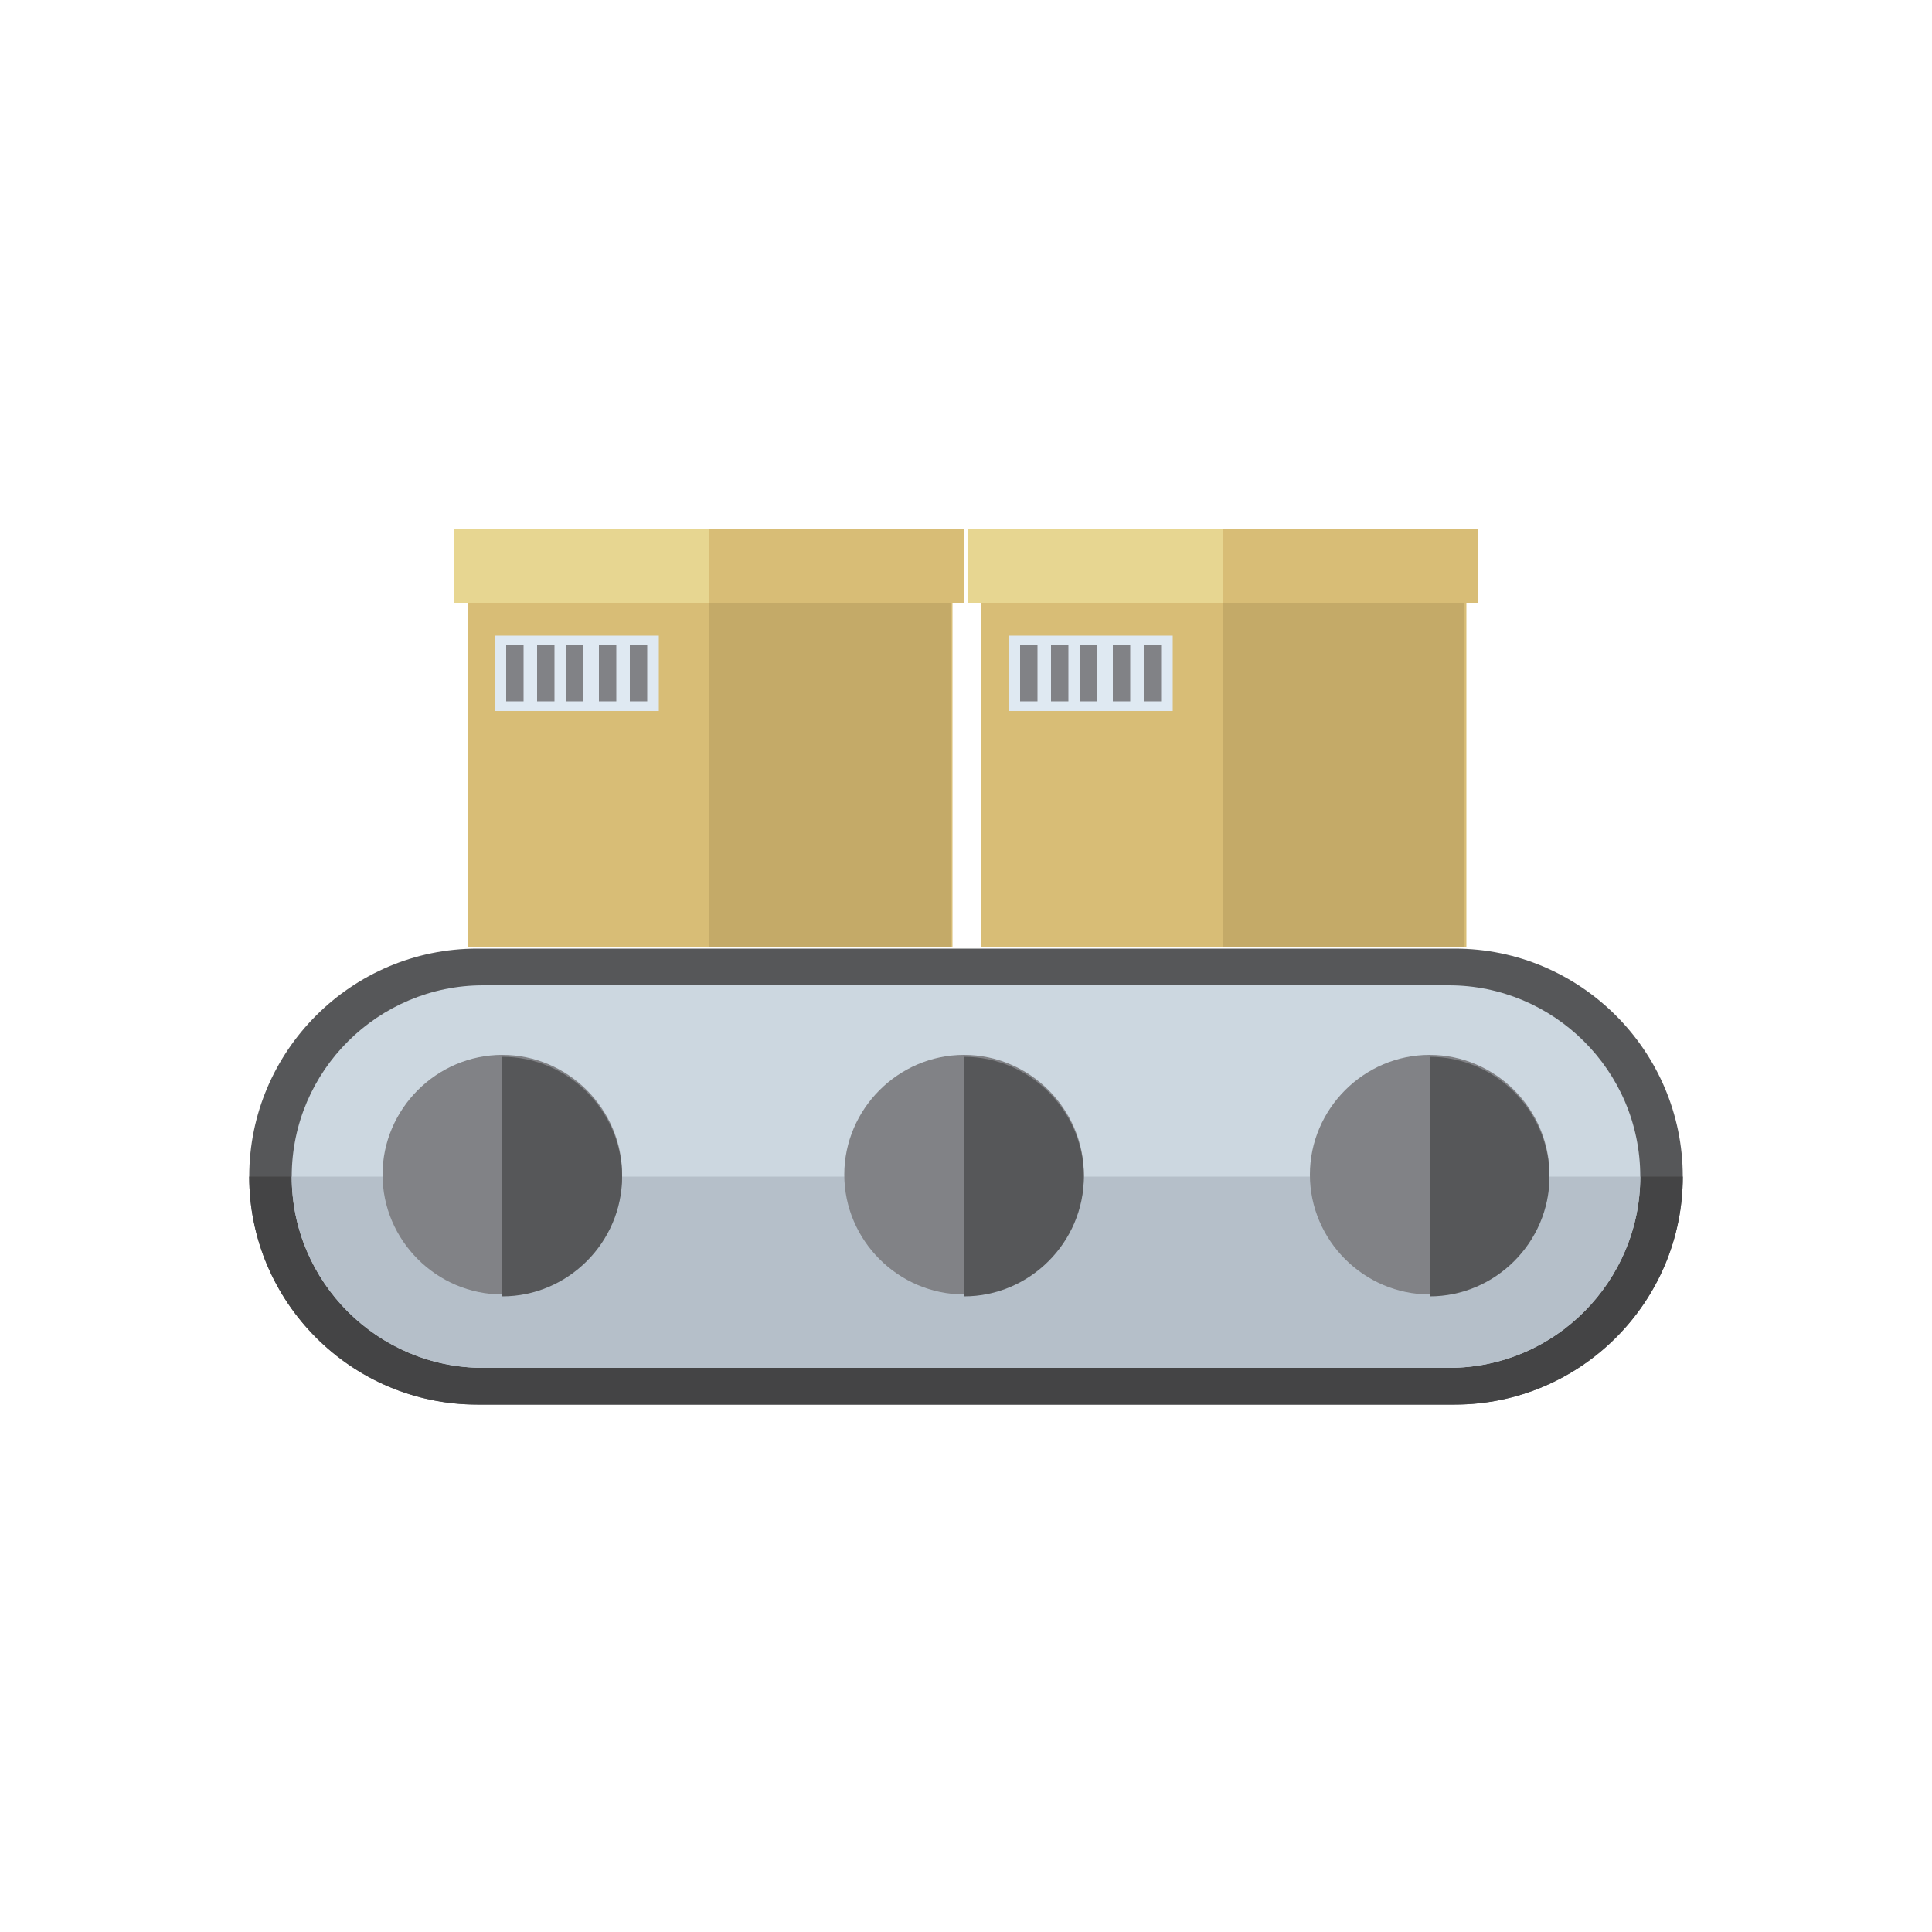
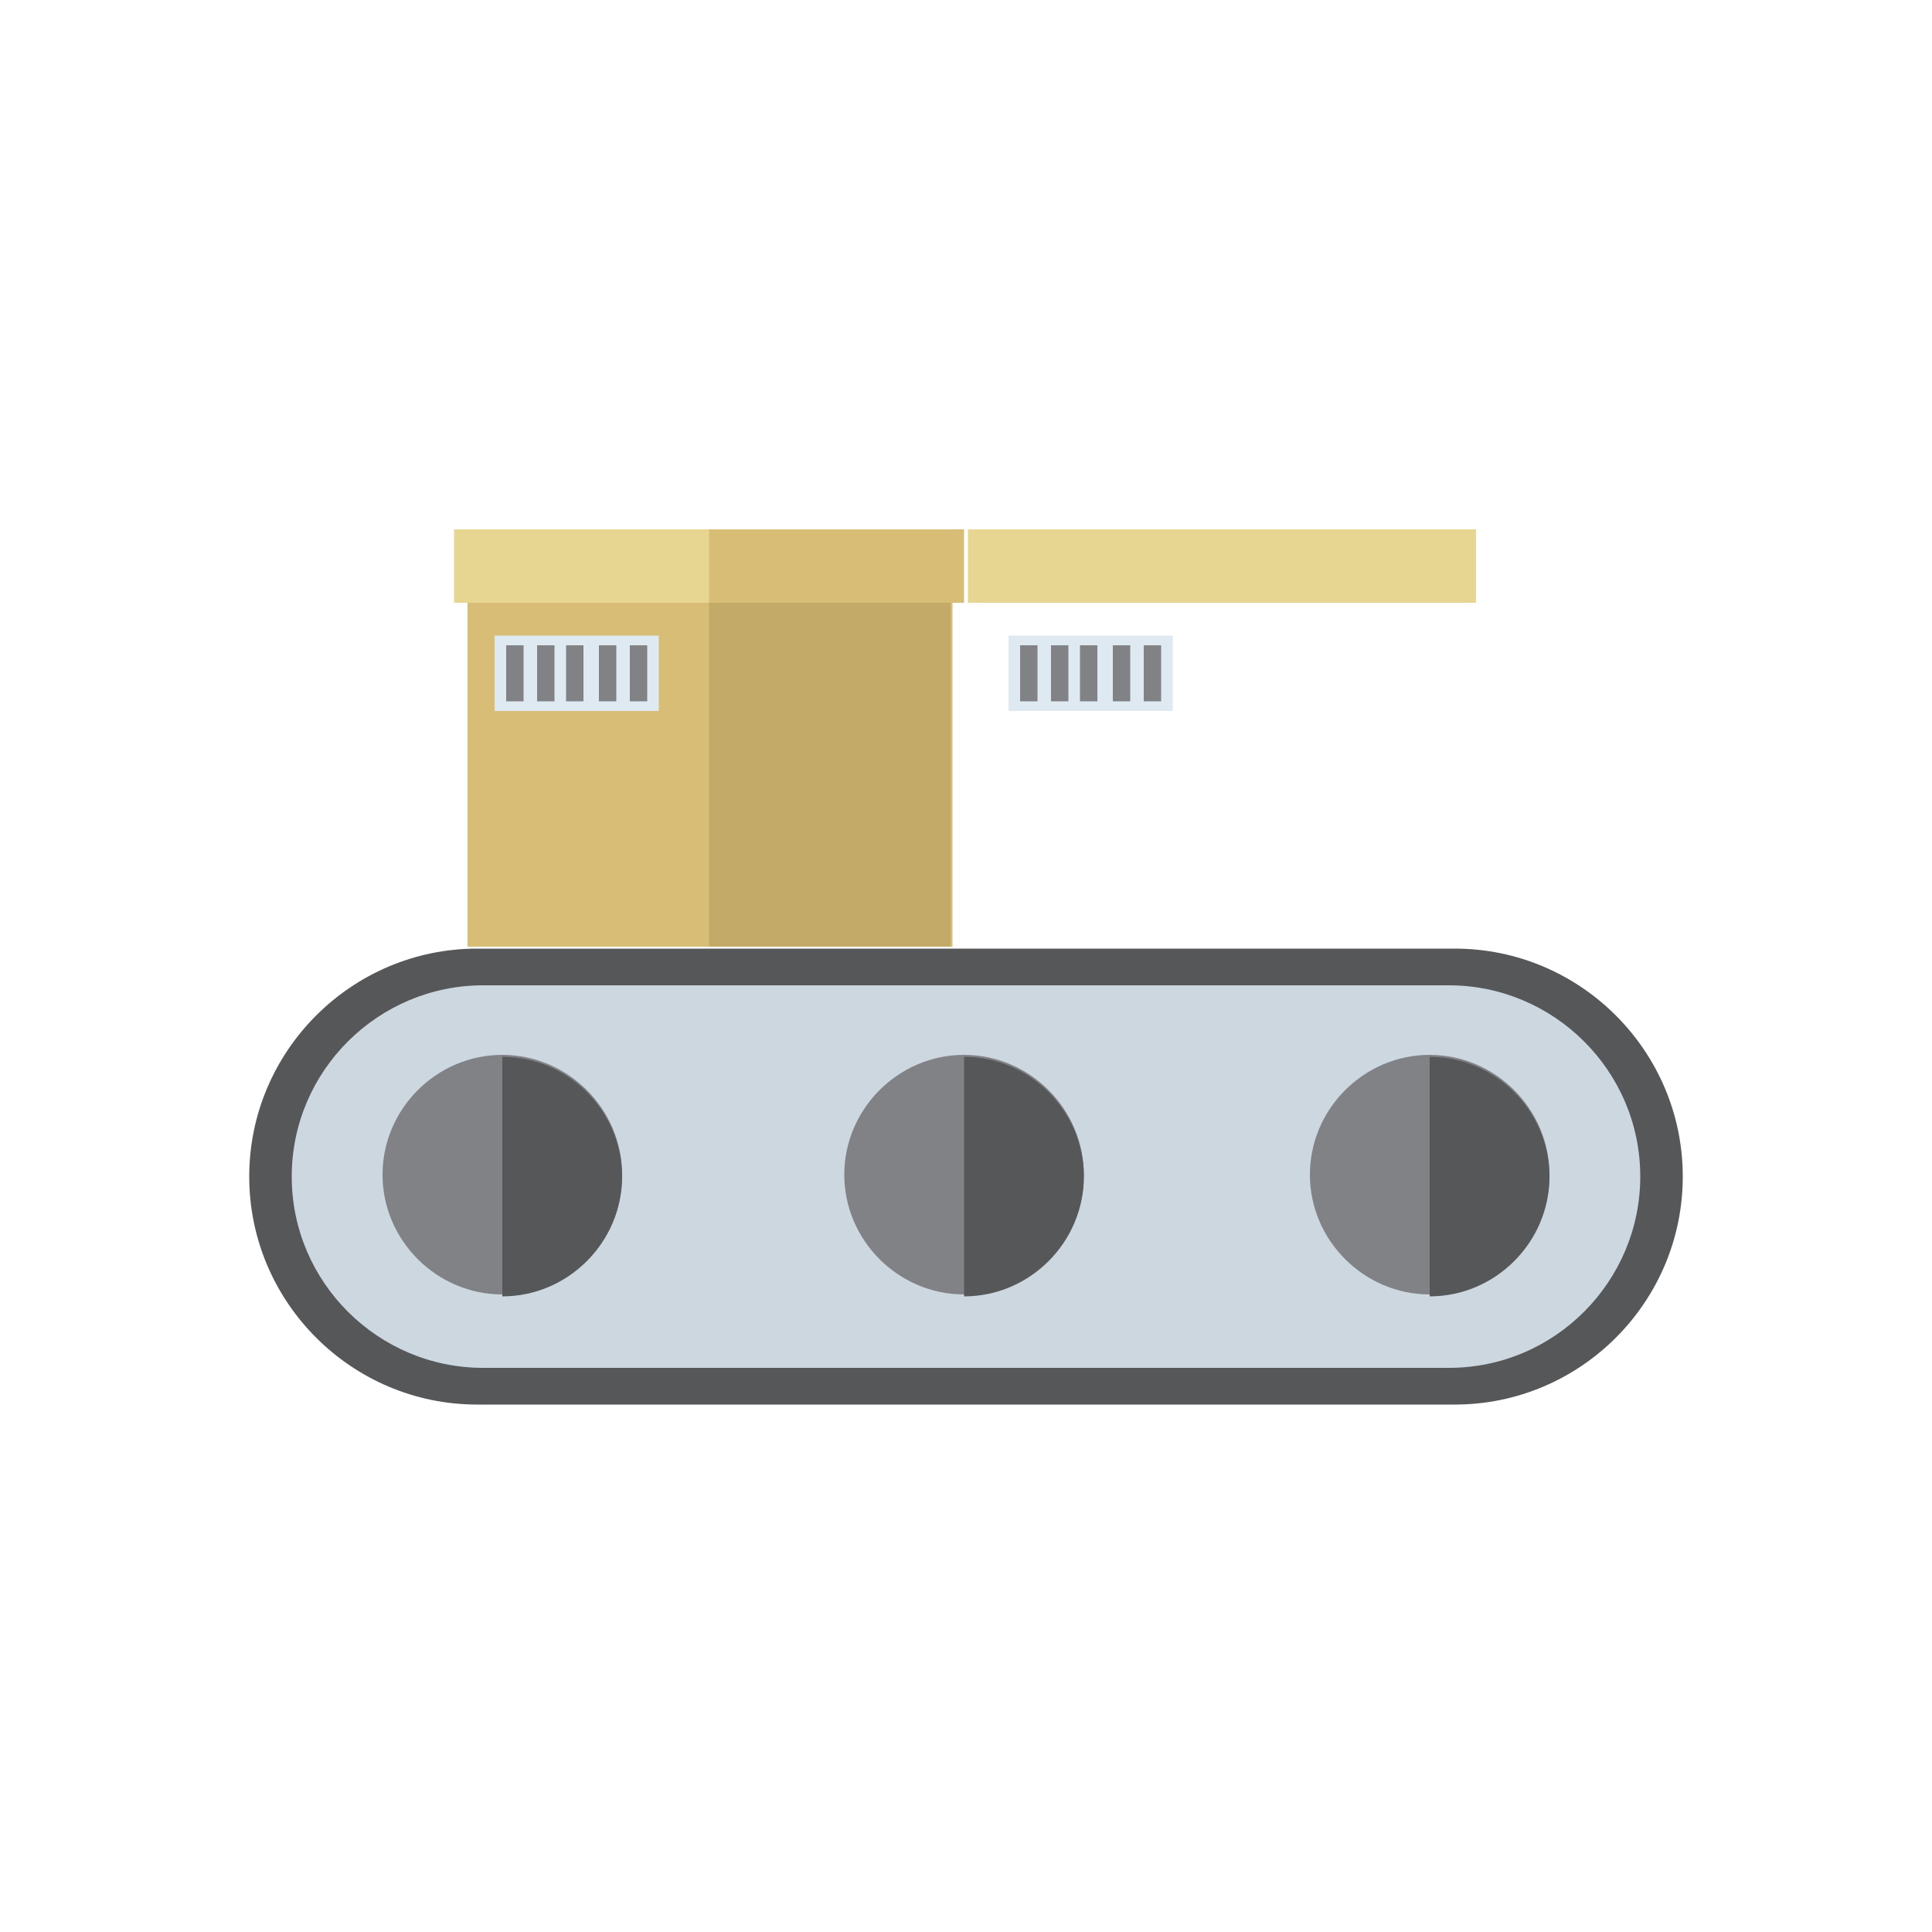
<svg xmlns="http://www.w3.org/2000/svg" version="1.1" id="Layer_1" x="0px" y="0px" viewBox="0 0 100 100" style="enable-background:new 0 0 100 100;" xml:space="preserve">
  <style type="text/css">
	.st0{fill-rule:evenodd;clip-rule:evenodd;fill:#565759;}
	.st1{fill-rule:evenodd;clip-rule:evenodd;fill:#444445;}
	.st2{fill-rule:evenodd;clip-rule:evenodd;fill:#CCD7E0;}
	.st3{fill-rule:evenodd;clip-rule:evenodd;fill:#B5BFC9;}
	.st4{fill-rule:evenodd;clip-rule:evenodd;fill:#818286;}
	.st5{fill-rule:evenodd;clip-rule:evenodd;fill:#D8BD76;}
	.st6{fill-rule:evenodd;clip-rule:evenodd;fill:#C4AA68;}
	.st7{fill-rule:evenodd;clip-rule:evenodd;fill:#E7D691;}
	.st8{fill-rule:evenodd;clip-rule:evenodd;fill:#DFE9F2;}
</style>
  <g>
    <g>
      <path class="st0" d="M24.7,49.1h50.6c6.5,0,11.8,5.3,11.8,11.8v0c0,6.5-5.3,11.8-11.8,11.8H24.7c-6.5,0-11.8-5.3-11.8-11.8v0    C12.9,54.4,18.2,49.1,24.7,49.1z" />
-       <path class="st1" d="M87.1,60.9c0,6.5-5.3,11.8-11.8,11.8H24.7c-6.5,0-11.8-5.3-11.8-11.8H87.1z" />
      <path class="st2" d="M25,51h50c5.4,0,9.9,4.4,9.9,9.9v0c0,5.4-4.4,9.9-9.9,9.9H25c-5.4,0-9.9-4.4-9.9-9.9v0    C15.1,55.4,19.6,51,25,51z" />
-       <path class="st3" d="M84.9,60.9c0,5.4-4.4,9.9-9.9,9.9H25c-5.4,0-9.9-4.4-9.9-9.9H84.9z" />
      <g>
        <g>
          <path class="st4" d="M26,67c3.4,0,6.2-2.8,6.2-6.2s-2.8-6.2-6.2-6.2c-3.4,0-6.2,2.8-6.2,6.2S22.6,67,26,67z" />
          <path class="st0" d="M26,54.7c3.4,0,6.2,2.8,6.2,6.2c0,3.4-2.8,6.2-6.2,6.2V54.7z" />
        </g>
        <g>
          <path class="st4" d="M74,67c3.4,0,6.2-2.8,6.2-6.2s-2.8-6.2-6.2-6.2c-3.4,0-6.2,2.8-6.2,6.2S70.6,67,74,67z" />
          <path class="st0" d="M74,54.7c3.4,0,6.2,2.8,6.2,6.2c0,3.4-2.8,6.2-6.2,6.2V54.7z" />
        </g>
        <g>
          <path class="st4" d="M49.9,67c3.4,0,6.2-2.8,6.2-6.2s-2.8-6.2-6.2-6.2c-3.4,0-6.2,2.8-6.2,6.2S46.5,67,49.9,67z" />
          <path class="st0" d="M49.9,54.7c3.4,0,6.2,2.8,6.2,6.2c0,3.4-2.8,6.2-6.2,6.2V54.7z" />
        </g>
      </g>
    </g>
    <g>
      <g>
        <g>
          <rect x="24.2" y="27.7" class="st5" width="25.1" height="21.3" />
          <rect x="36.7" y="27.7" class="st6" width="12.5" height="21.3" />
          <rect x="23.5" y="27.4" class="st7" width="26.3" height="3.8" />
          <rect x="36.7" y="27.4" class="st5" width="13.2" height="3.8" />
        </g>
        <g>
          <rect x="25.6" y="32.9" class="st8" width="8.5" height="3.9" />
          <g>
            <rect x="32.6" y="33.4" class="st4" width="0.9" height="2.9" />
            <rect x="31" y="33.4" class="st4" width="0.9" height="2.9" />
            <rect x="29.3" y="33.4" class="st4" width="0.9" height="2.9" />
            <rect x="27.8" y="33.4" class="st4" width="0.9" height="2.9" />
            <rect x="26.2" y="33.4" class="st4" width="0.9" height="2.9" />
          </g>
        </g>
      </g>
      <g>
        <g>
-           <rect x="50.8" y="27.7" class="st5" width="25.1" height="21.3" />
-           <rect x="63.3" y="27.7" class="st6" width="12.5" height="21.3" />
          <rect x="50.1" y="27.4" class="st7" width="26.3" height="3.8" />
-           <rect x="63.3" y="27.4" class="st5" width="13.2" height="3.8" />
        </g>
        <g>
          <rect x="52.2" y="32.9" class="st8" width="8.5" height="3.9" />
          <g>
            <rect x="59.2" y="33.4" class="st4" width="0.9" height="2.9" />
            <rect x="57.6" y="33.4" class="st4" width="0.9" height="2.9" />
            <rect x="55.9" y="33.4" class="st4" width="0.9" height="2.9" />
            <rect x="54.4" y="33.4" class="st4" width="0.9" height="2.9" />
            <rect x="52.8" y="33.4" class="st4" width="0.9" height="2.9" />
          </g>
        </g>
      </g>
    </g>
  </g>
</svg>